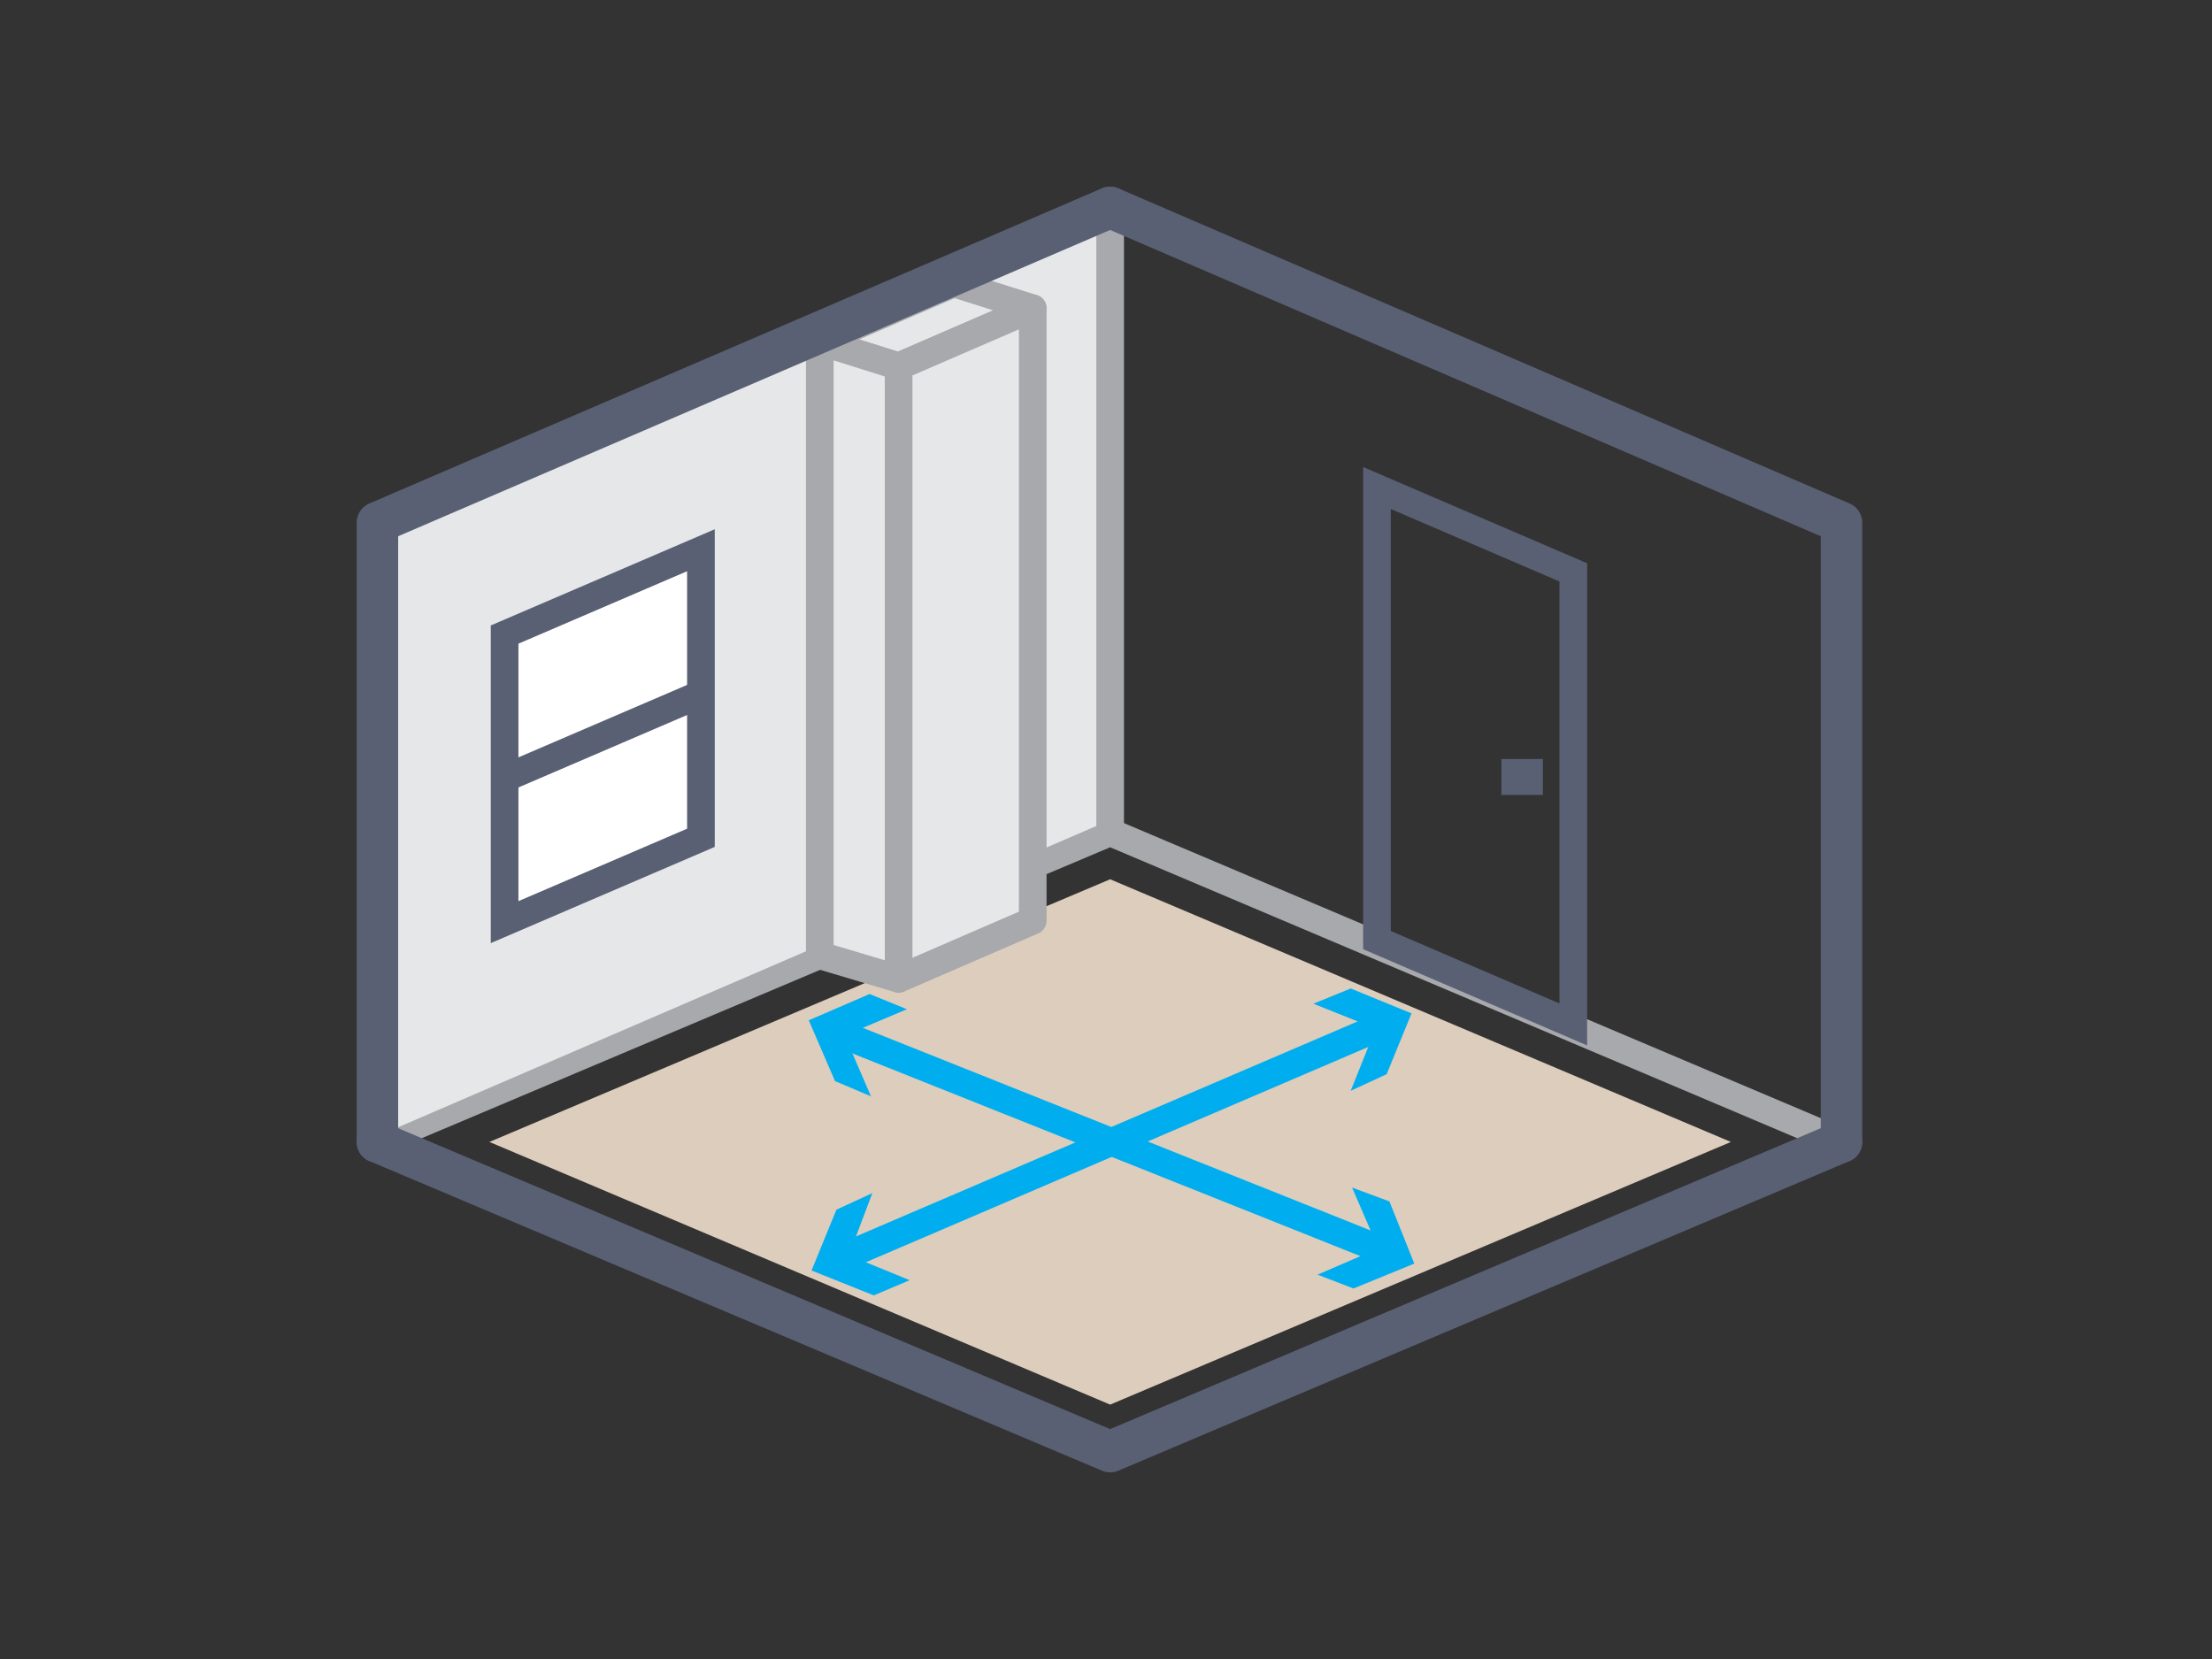
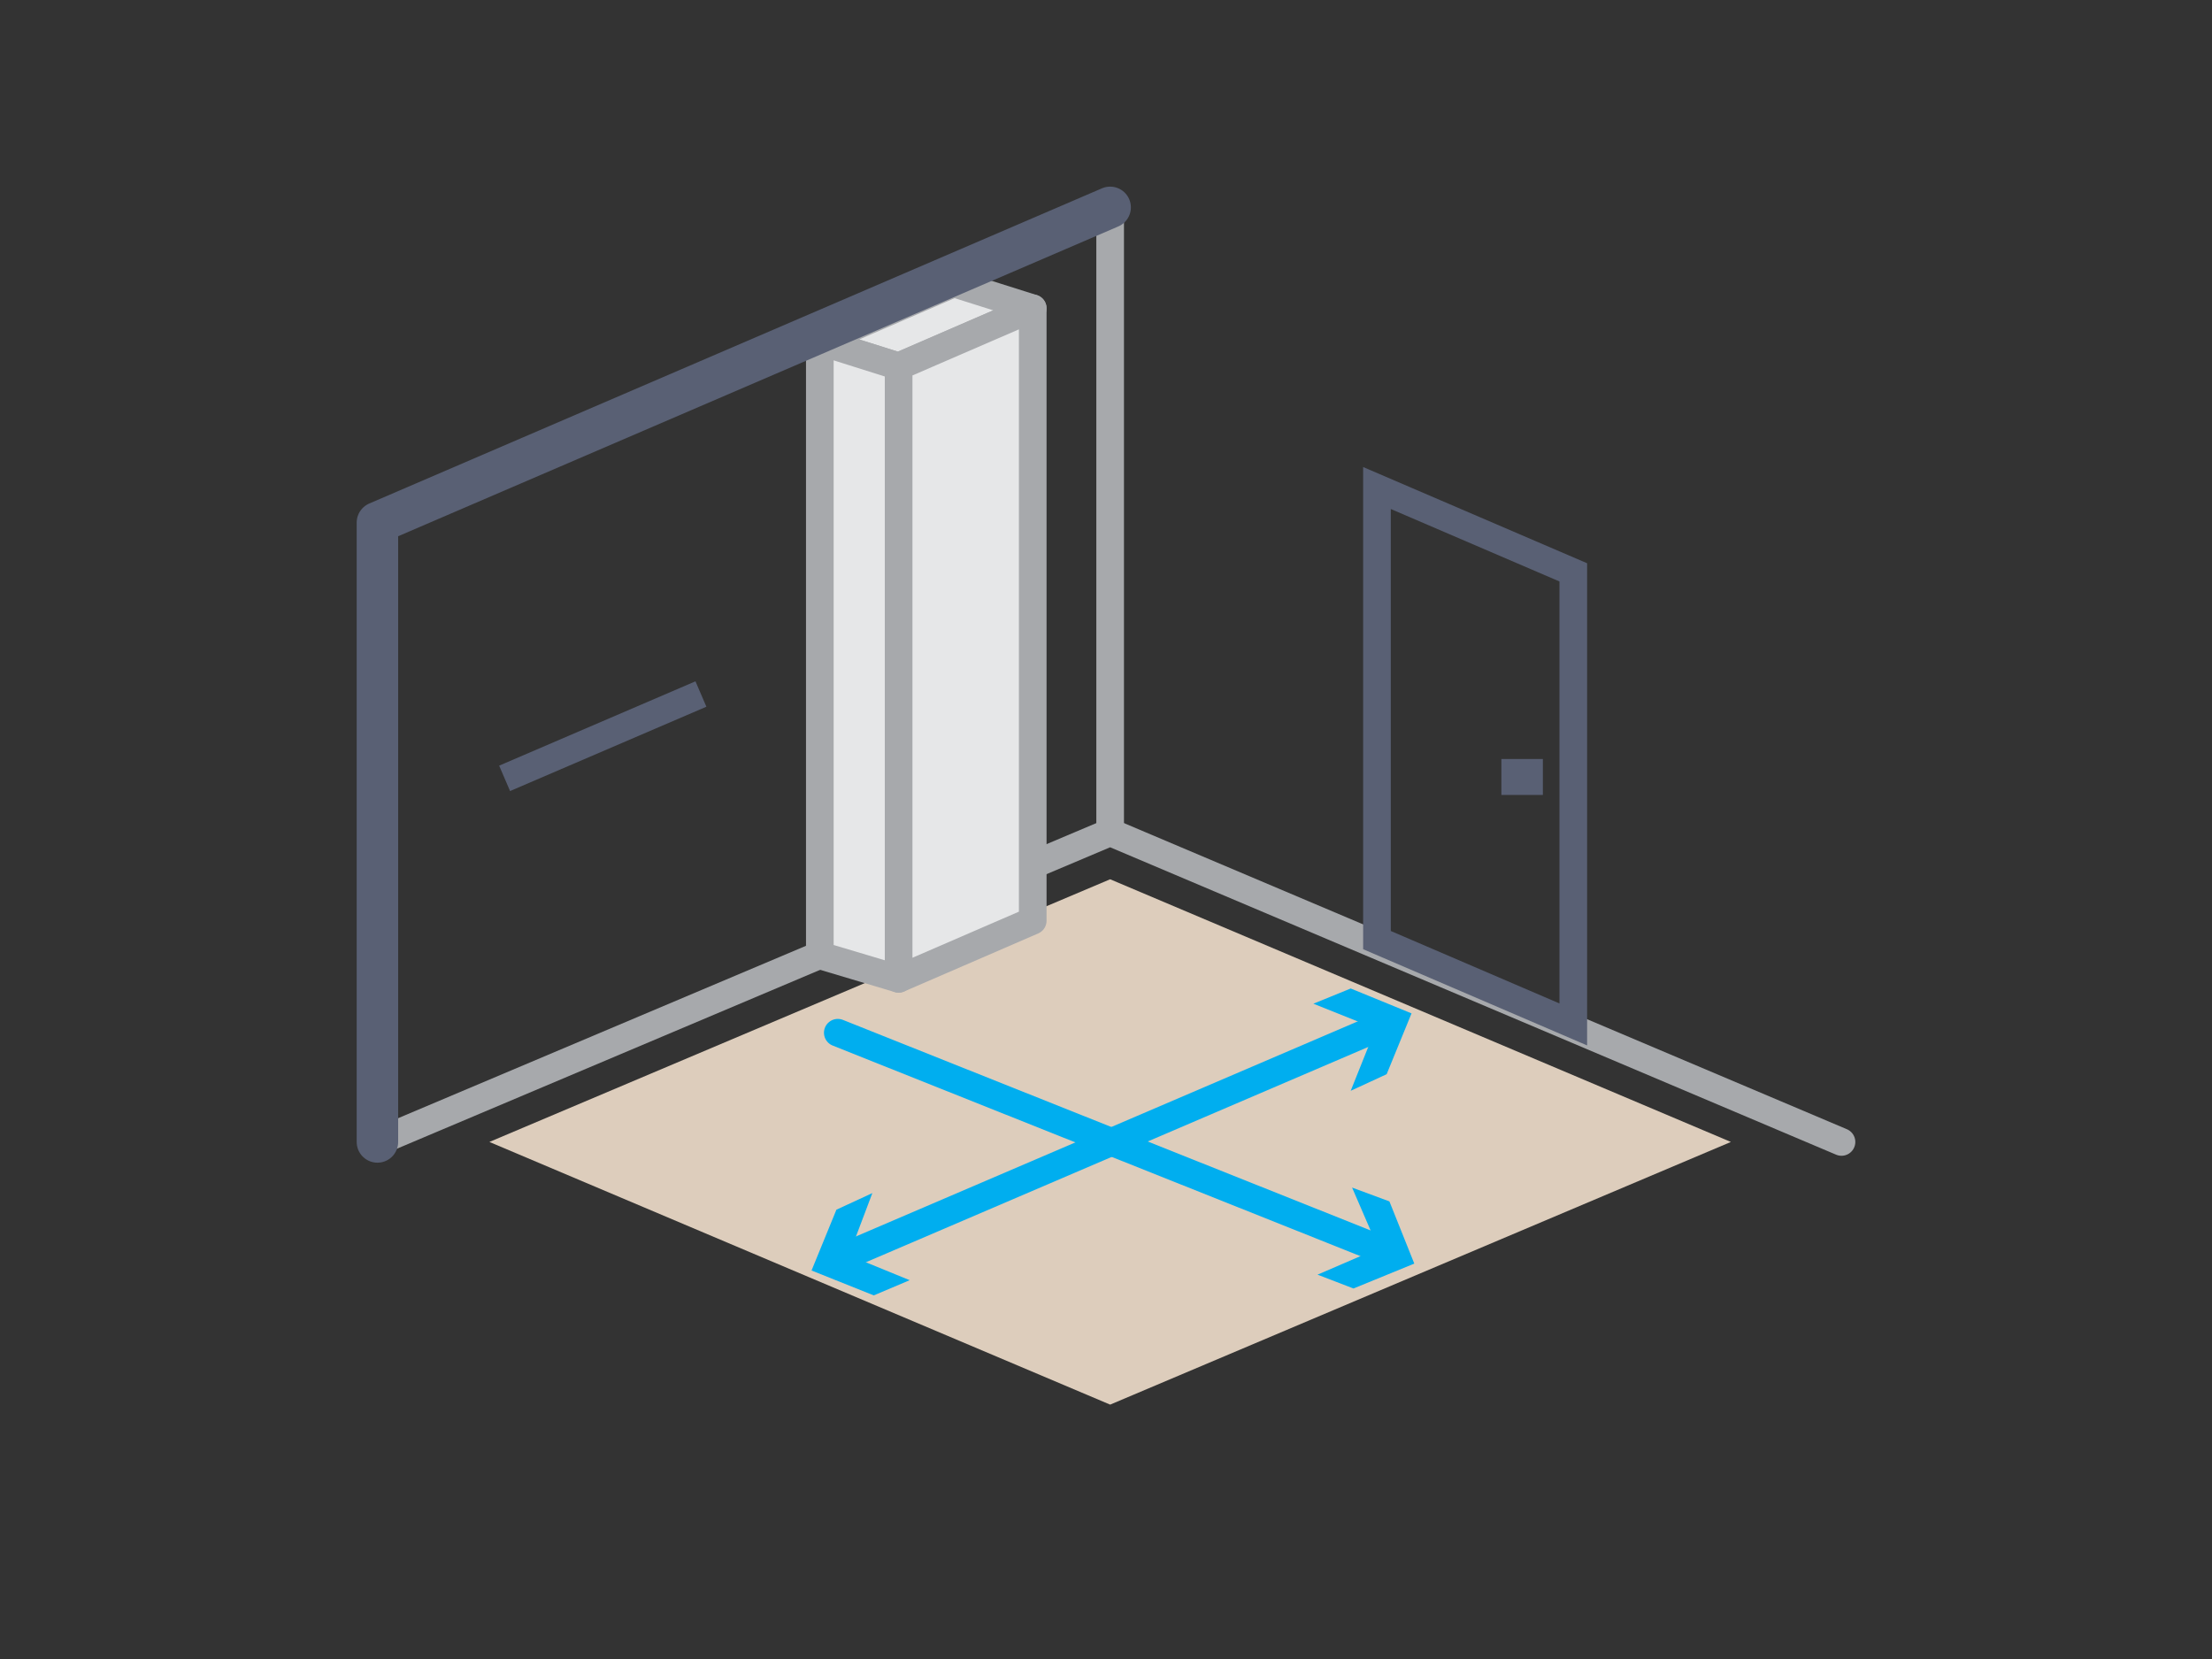
<svg xmlns="http://www.w3.org/2000/svg" version="1.1" id="Layer_1" x="0px" y="0px" width="160px" height="120px" viewBox="0 0 160 120" style="enable-background:new 0 0 160 120;" xml:space="preserve">
  <rect x="0" y="0" width="160" height="120" fill="#333333" stroke="none" />
  <style type="text/css">
	.st0{fill-rule:evenodd;clip-rule:evenodd;fill:#C3AD93;}
	.st1{fill-rule:evenodd;clip-rule:evenodd;fill:none;stroke:#596074;stroke-width:3;stroke-miterlimit:22.926;}
	
		.st2{fill-rule:evenodd;clip-rule:evenodd;fill:#FFFFFF;stroke:#A69685;stroke-width:2;stroke-linecap:round;stroke-linejoin:round;stroke-miterlimit:22.926;}
	
		.st3{fill-rule:evenodd;clip-rule:evenodd;fill:#FFFFFF;stroke:#596074;stroke-width:3;stroke-linecap:round;stroke-linejoin:round;stroke-miterlimit:22.926;}
	.st4{fill-rule:evenodd;clip-rule:evenodd;fill:#E6E7E8;}
	
		.st5{fill-rule:evenodd;clip-rule:evenodd;fill:none;stroke:#596074;stroke-width:3;stroke-linecap:round;stroke-linejoin:round;stroke-miterlimit:22.926;}
	.st6{fill-rule:evenodd;clip-rule:evenodd;fill:#DACAB8;}
	.st7{opacity:0.5;fill-rule:evenodd;clip-rule:evenodd;fill:#8ED8F8;}
	.st8{fill-rule:evenodd;clip-rule:evenodd;fill:#FFFFFF;}
	
		.st9{fill-rule:evenodd;clip-rule:evenodd;fill:none;stroke:#81AAC6;stroke-width:2;stroke-linecap:round;stroke-linejoin:round;stroke-miterlimit:22.926;}
	
		.st10{fill-rule:evenodd;clip-rule:evenodd;fill:#FFFFFF;stroke:#81AAC6;stroke-width:2;stroke-linecap:round;stroke-linejoin:round;stroke-miterlimit:22.926;}
	.st11{fill-rule:evenodd;clip-rule:evenodd;fill:#00AEEF;}
	.st12{fill-rule:evenodd;clip-rule:evenodd;fill:#FFFFFF;stroke:#596074;stroke-width:3;stroke-miterlimit:22.926;}
	.st13{fill-rule:evenodd;clip-rule:evenodd;fill:none;stroke:#FFFFFF;stroke-width:5;stroke-miterlimit:22.926;}
	
		.st14{fill-rule:evenodd;clip-rule:evenodd;fill:none;stroke:#596074;stroke-width:3;stroke-linejoin:bevel;stroke-miterlimit:22.926;}
	
		.st15{fill-rule:evenodd;clip-rule:evenodd;fill:none;stroke:#596074;stroke-width:2;stroke-linecap:round;stroke-linejoin:round;stroke-miterlimit:22.926;}
	.st16{opacity:0.5;fill-rule:evenodd;clip-rule:evenodd;fill:#BCBEC0;}
	.st17{fill-rule:evenodd;clip-rule:evenodd;fill:#EFF0EF;}
	.st18{fill-rule:evenodd;clip-rule:evenodd;fill:#D4DADA;}
	.st19{fill-rule:evenodd;clip-rule:evenodd;fill:#BFC6C7;}
	
		.st20{fill-rule:evenodd;clip-rule:evenodd;fill:none;stroke:#FFFFFF;stroke-width:2;stroke-linecap:round;stroke-linejoin:round;stroke-miterlimit:22.926;}
	
		.st21{fill-rule:evenodd;clip-rule:evenodd;fill:none;stroke:#808285;stroke-width:2;stroke-linecap:round;stroke-linejoin:round;stroke-miterlimit:22.926;}
	.st22{opacity:0.5;fill-rule:evenodd;clip-rule:evenodd;fill:#DDCDBC;}
	
		.st23{fill-rule:evenodd;clip-rule:evenodd;fill:none;stroke:#BEB0AB;stroke-width:2;stroke-linecap:round;stroke-linejoin:round;stroke-miterlimit:22.926;}
	.st24{fill-rule:evenodd;clip-rule:evenodd;fill:#BEB0AB;}
	
		.st25{fill-rule:evenodd;clip-rule:evenodd;fill:none;stroke:#A7A9AC;stroke-width:2;stroke-linecap:round;stroke-linejoin:round;stroke-miterlimit:22.926;}
	.st26{fill-rule:evenodd;clip-rule:evenodd;fill:#DDCDBC;}
	.st27{fill-rule:evenodd;clip-rule:evenodd;fill:#FFFFFF;stroke:#596074;stroke-width:2;stroke-miterlimit:22.926;}
	.st28{fill-rule:evenodd;clip-rule:evenodd;fill:none;stroke:#596074;stroke-width:2;stroke-miterlimit:22.926;}
	.st29{fill:none;stroke:#00AEEF;stroke-width:2;stroke-linecap:round;stroke-linejoin:round;}
	.st30{fill:#00AEEF;}
	
		.st31{fill-rule:evenodd;clip-rule:evenodd;fill:#E6E7E8;stroke:#A7A9AC;stroke-width:2;stroke-linecap:round;stroke-linejoin:round;stroke-miterlimit:22.926;}
	
		.st32{fill-rule:evenodd;clip-rule:evenodd;fill:none;stroke:#BCBEC0;stroke-width:2;stroke-linecap:round;stroke-linejoin:round;stroke-miterlimit:22.926;}
	
		.st33{fill-rule:evenodd;clip-rule:evenodd;fill:none;stroke:#A7A9AC;stroke-width:3;stroke-linecap:round;stroke-linejoin:round;stroke-miterlimit:22.926;}
	.st34{fill-rule:evenodd;clip-rule:evenodd;fill:none;stroke:#00A651;stroke-width:3;stroke-miterlimit:22.926;}
	.st35{fill-rule:evenodd;clip-rule:evenodd;fill:none;stroke:#596074;stroke-width:4;stroke-miterlimit:22.926;}
	
		.st36{fill-rule:evenodd;clip-rule:evenodd;fill:none;stroke:#8ED8F8;stroke-width:2;stroke-linecap:round;stroke-linejoin:round;stroke-miterlimit:22.926;}
	
		.st37{fill-rule:evenodd;clip-rule:evenodd;fill:none;stroke:#B7967A;stroke-width:2;stroke-linecap:round;stroke-linejoin:round;stroke-miterlimit:22.926;}
	
		.st38{fill-rule:evenodd;clip-rule:evenodd;fill:none;stroke:#9E7857;stroke-width:3;stroke-linecap:round;stroke-linejoin:round;stroke-miterlimit:22.926;}
	.st39{fill-rule:evenodd;clip-rule:evenodd;fill:#596074;}
	.st40{fill-rule:evenodd;clip-rule:evenodd;fill:none;stroke:#00AEEF;stroke-width:3;stroke-miterlimit:22.926;}
	.st41{fill-rule:evenodd;clip-rule:evenodd;fill:none;stroke:#9E7857;stroke-width:3;stroke-miterlimit:22.926;}
	.st42{opacity:0.5;fill-rule:evenodd;clip-rule:evenodd;fill:#00BEF3;}
	
		.st43{fill-rule:evenodd;clip-rule:evenodd;fill:none;stroke:#8ED8F8;stroke-width:3;stroke-linecap:round;stroke-linejoin:round;stroke-miterlimit:22.926;}
	
		.st44{fill-rule:evenodd;clip-rule:evenodd;fill:none;stroke:#F58220;stroke-width:3;stroke-linecap:round;stroke-linejoin:round;stroke-miterlimit:22.926;}
	
		.st45{fill-rule:evenodd;clip-rule:evenodd;fill:none;stroke:#F9A868;stroke-width:2;stroke-linecap:round;stroke-linejoin:round;stroke-miterlimit:22.926;}
	.st46{fill-rule:evenodd;clip-rule:evenodd;fill:#8ED8F8;}
	.st47{fill-rule:evenodd;clip-rule:evenodd;fill:none;stroke:#A7A9AC;stroke-width:3;stroke-miterlimit:22.926;}
	
		.st48{fill-rule:evenodd;clip-rule:evenodd;fill:none;stroke:#A7A9AC;stroke-width:3;stroke-linecap:round;stroke-linejoin:round;stroke-miterlimit:22.926;stroke-dasharray:6,9;}
	.st49{fill-rule:evenodd;clip-rule:evenodd;fill:none;stroke:#FFFFFF;stroke-width:3;stroke-miterlimit:22.926;}
	
		.st50{fill-rule:evenodd;clip-rule:evenodd;fill:none;stroke:#596074;stroke-width:3.409;stroke-linecap:round;stroke-linejoin:round;stroke-miterlimit:22.926;}
	.st51{opacity:0.5;fill-rule:evenodd;clip-rule:evenodd;fill:#8D9092;}
	.st52{fill-rule:evenodd;clip-rule:evenodd;fill:none;stroke:#81AAC6;stroke-width:3;stroke-miterlimit:22.926;}
	.st53{fill-rule:evenodd;clip-rule:evenodd;fill:#81AAC6;}
	
		.st54{fill-rule:evenodd;clip-rule:evenodd;fill:none;stroke:#8D9092;stroke-width:2;stroke-linecap:round;stroke-linejoin:round;stroke-miterlimit:22.926;}
	.st55{fill-rule:evenodd;clip-rule:evenodd;fill:none;stroke:#FFFFFF;stroke-width:1;stroke-miterlimit:22.926;}
	.st56{fill-rule:evenodd;clip-rule:evenodd;fill:none;stroke:#FFFFFF;stroke-width:4;stroke-miterlimit:22.926;}
	.st57{fill-rule:evenodd;clip-rule:evenodd;fill:none;stroke:#FFFFFF;stroke-width:6;stroke-miterlimit:22.926;}
	.st58{fill-rule:evenodd;clip-rule:evenodd;fill:none;stroke:#596074;stroke-width:1;stroke-miterlimit:22.926;}
	.st59{fill-rule:evenodd;clip-rule:evenodd;fill:none;stroke:#596074;stroke-width:6;stroke-miterlimit:22.926;}
	
		.st60{fill-rule:evenodd;clip-rule:evenodd;fill:none;stroke:#F15A22;stroke-width:3;stroke-linecap:round;stroke-linejoin:round;stroke-miterlimit:22.926;}
	
		.st61{fill-rule:evenodd;clip-rule:evenodd;fill:none;stroke:#AC853B;stroke-width:3;stroke-linecap:round;stroke-linejoin:round;stroke-miterlimit:22.926;}
	
		.st62{fill-rule:evenodd;clip-rule:evenodd;fill:none;stroke:#F58345;stroke-width:3;stroke-linecap:round;stroke-linejoin:round;stroke-miterlimit:22.926;}
	
		.st63{fill-rule:evenodd;clip-rule:evenodd;fill:none;stroke:#806B64;stroke-width:3;stroke-linecap:round;stroke-linejoin:round;stroke-miterlimit:22.926;}
	
		.st64{fill-rule:evenodd;clip-rule:evenodd;fill:none;stroke:#A25641;stroke-width:3;stroke-linecap:round;stroke-linejoin:round;stroke-miterlimit:22.926;}
	
		.st65{fill-rule:evenodd;clip-rule:evenodd;fill:none;stroke:#CA6C38;stroke-width:3;stroke-linecap:round;stroke-linejoin:round;stroke-miterlimit:22.926;}
	
		.st66{fill-rule:evenodd;clip-rule:evenodd;fill:none;stroke:#DE4B2A;stroke-width:3;stroke-linecap:round;stroke-linejoin:round;stroke-miterlimit:22.926;}
</style>
  <g>
    <polyline class="st25" points="27.3,82.6 80.3,60.2 133.2,82.6  " />
-     <path class="st4" d="M26.8,38.5l54-23.3v43.9l-54,23.3V38.5z" />
-     <polyline class="st5" points="27.3,82.6 80.3,105 133.2,82.6  " />
    <path class="st26" d="M80.3,63.6l44.9,19l-44.9,19l-44.9-19L80.3,63.6z" />
    <line class="st25" x1="80.3" y1="15" x2="80.3" y2="59.8" />
-     <polyline class="st5" points="133.2,82.6 133.2,37.8 80.3,15  " />
-     <polygon class="st27" points="36.5,45.9 50.7,39.8 50.7,60.6 36.5,66.7  " />
    <polygon class="st28" points="113.8,41.4 99.6,35.3 99.6,68 113.8,74.1  " />
    <g>
      <g>
        <line class="st29" x1="60.8" y1="91" x2="100" y2="74.2" />
        <g>
          <polygon class="st30" points="65.8,92.6 61.4,90.8 63.1,86.3 60.5,87.5 58.7,91.9 63.2,93.7     " />
        </g>
        <g>
          <polygon class="st30" points="97.7,78.9 99.5,74.4 95,72.6 97.7,71.5 102.1,73.3 100.3,77.7     " />
        </g>
      </g>
    </g>
    <g>
      <g>
        <line class="st29" x1="100.2" y1="90.5" x2="60.6" y2="74.7" />
        <g>
          <polygon class="st30" points="97.8,85.9 99.7,90.3 95.3,92.2 97.9,93.2 102.3,91.4 100.5,86.9     " />
        </g>
        <g>
-           <polygon class="st30" points="65.6,73 61.1,74.9 63,79.3 60.4,78.2 58.5,73.8 62.9,71.9     " />
-         </g>
+           </g>
      </g>
    </g>
    <line class="st1" x1="110.1" y1="57.5" x2="110.1" y2="54.9" />
    <line class="st28" x1="36.5" y1="56.3" x2="50.7" y2="50.2" />
    <g>
      <polygon class="st31" points="65,26.5 59.3,24.7 69,20.5 74.7,22.3   " />
      <polygon class="st31" points="65,70.8 59.3,69.1 59.3,24.7 65,26.5   " />
      <polygon class="st31" points="65,26.5 74.7,22.3 74.7,66.6 65,70.8   " />
    </g>
    <polyline class="st5" points="27.3,82.6 27.3,37.8 80.3,15  " />
  </g>
</svg>